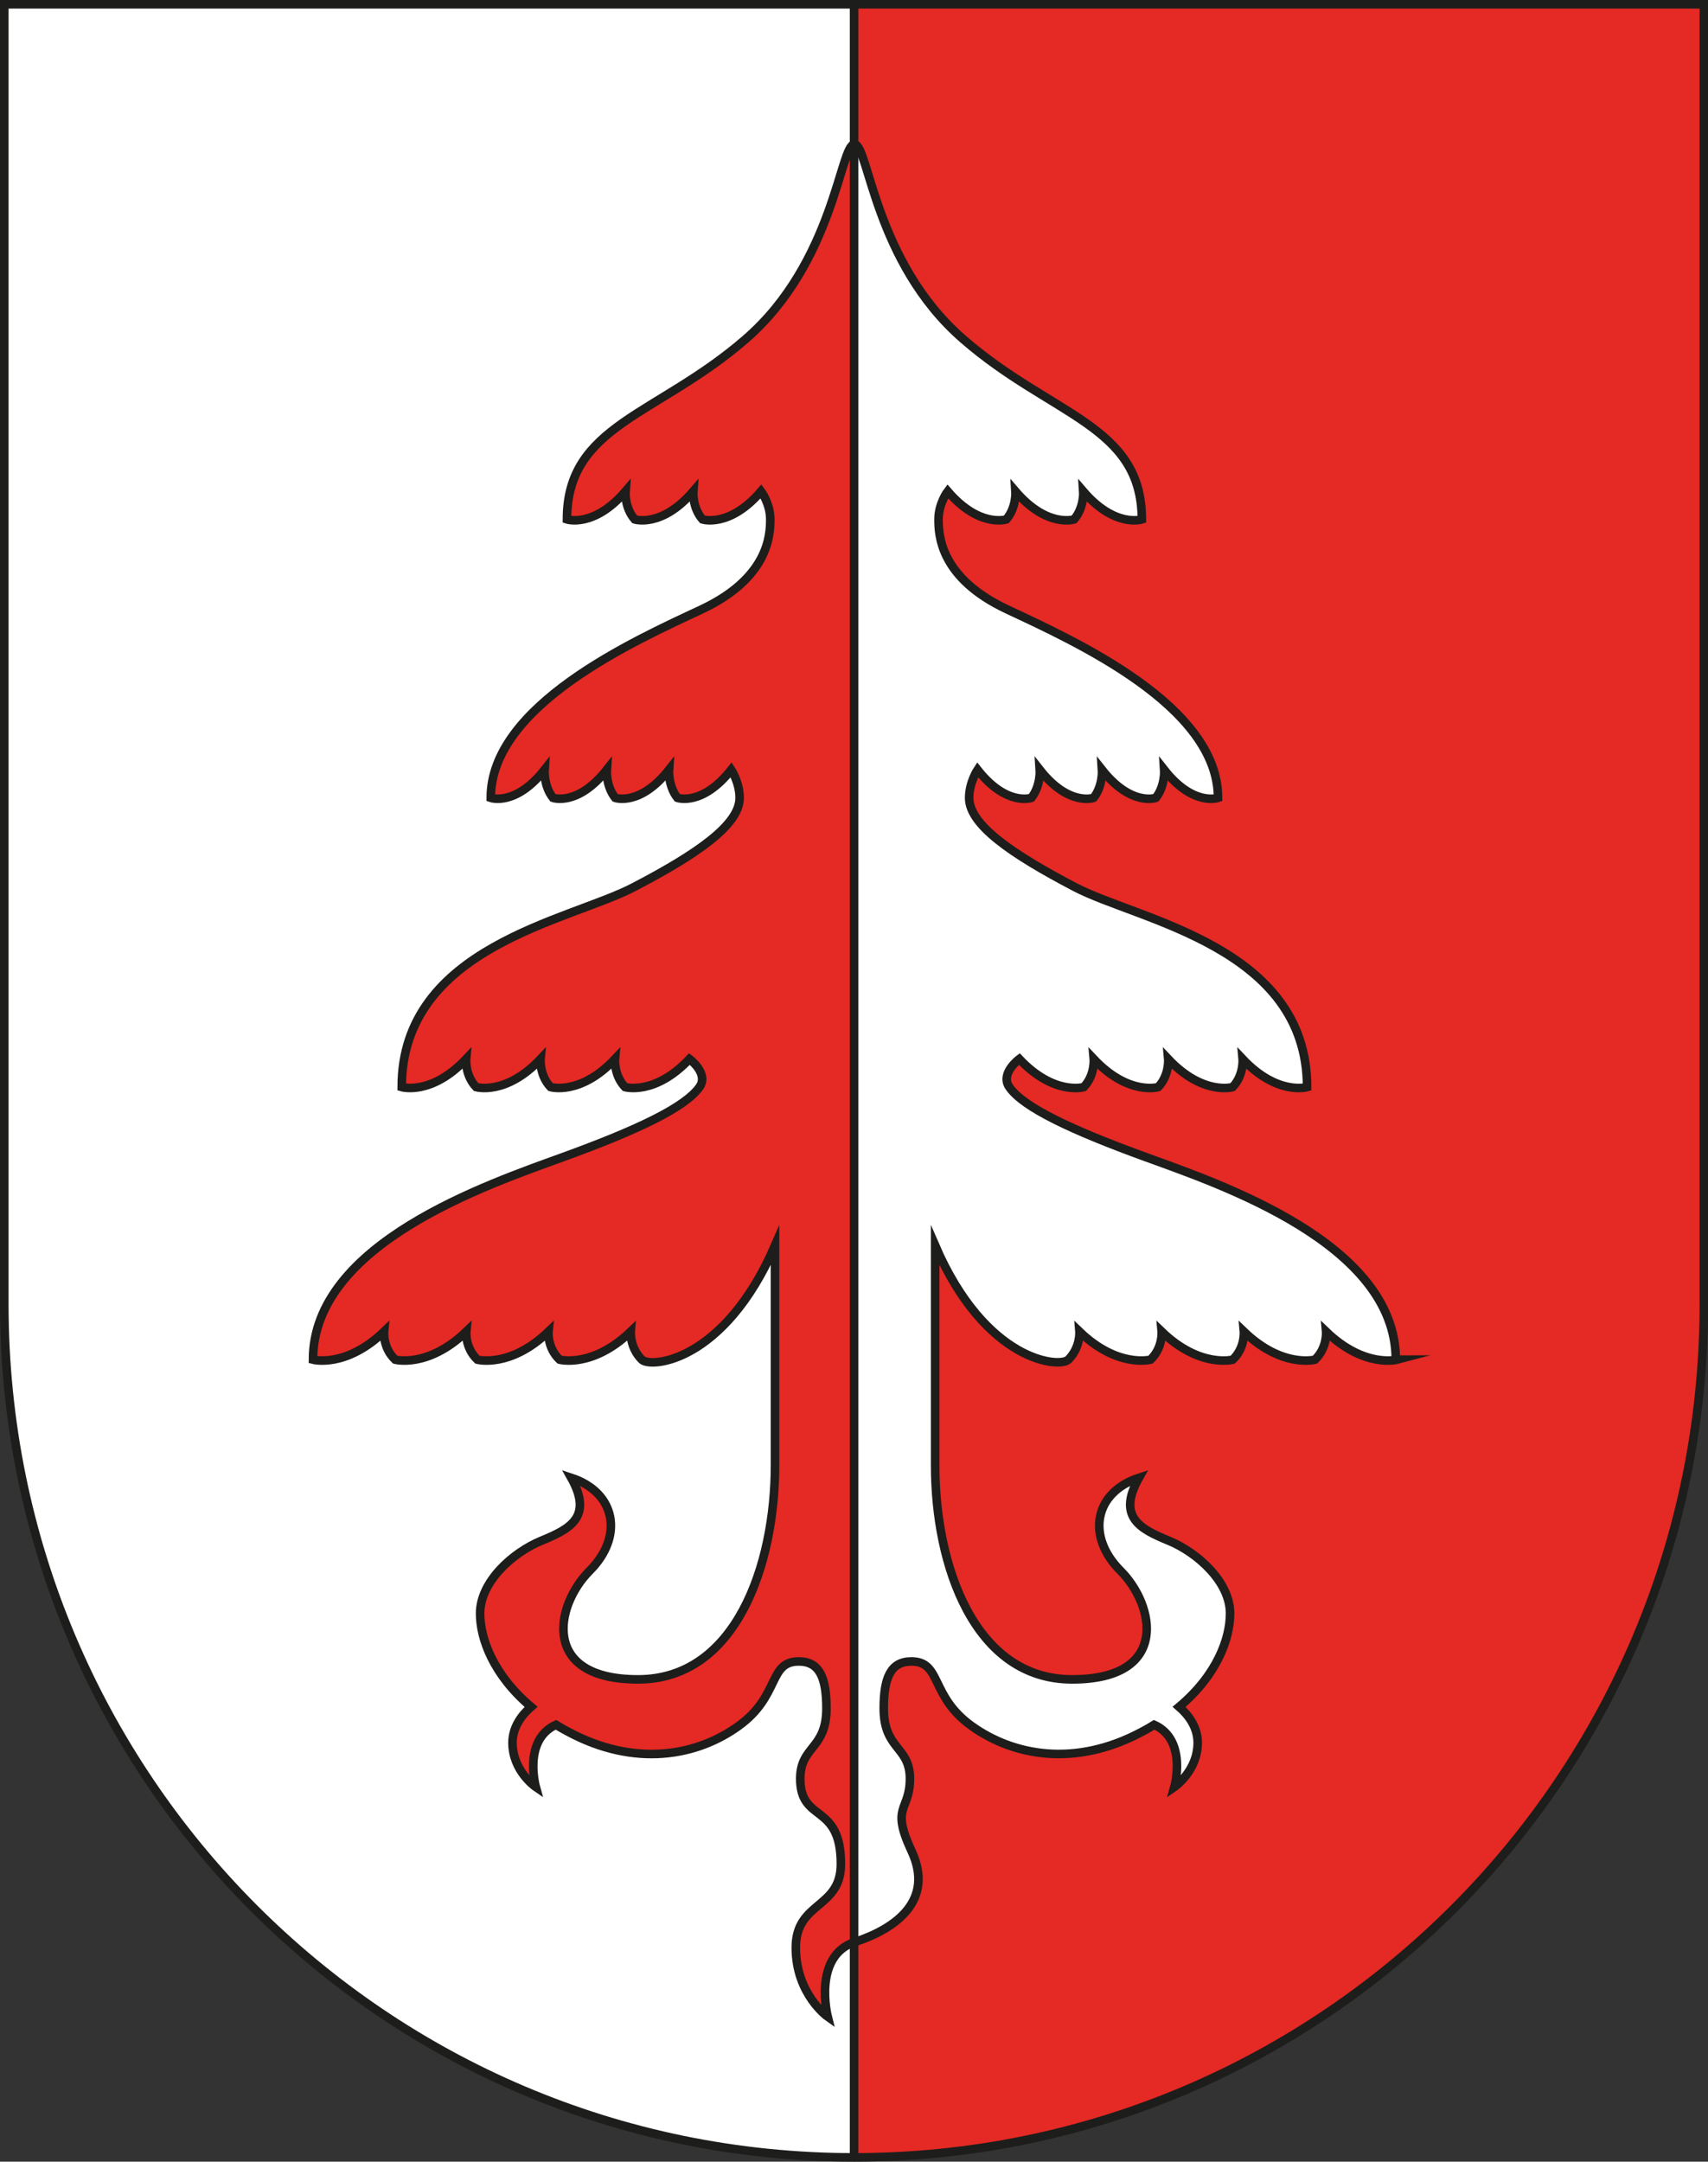
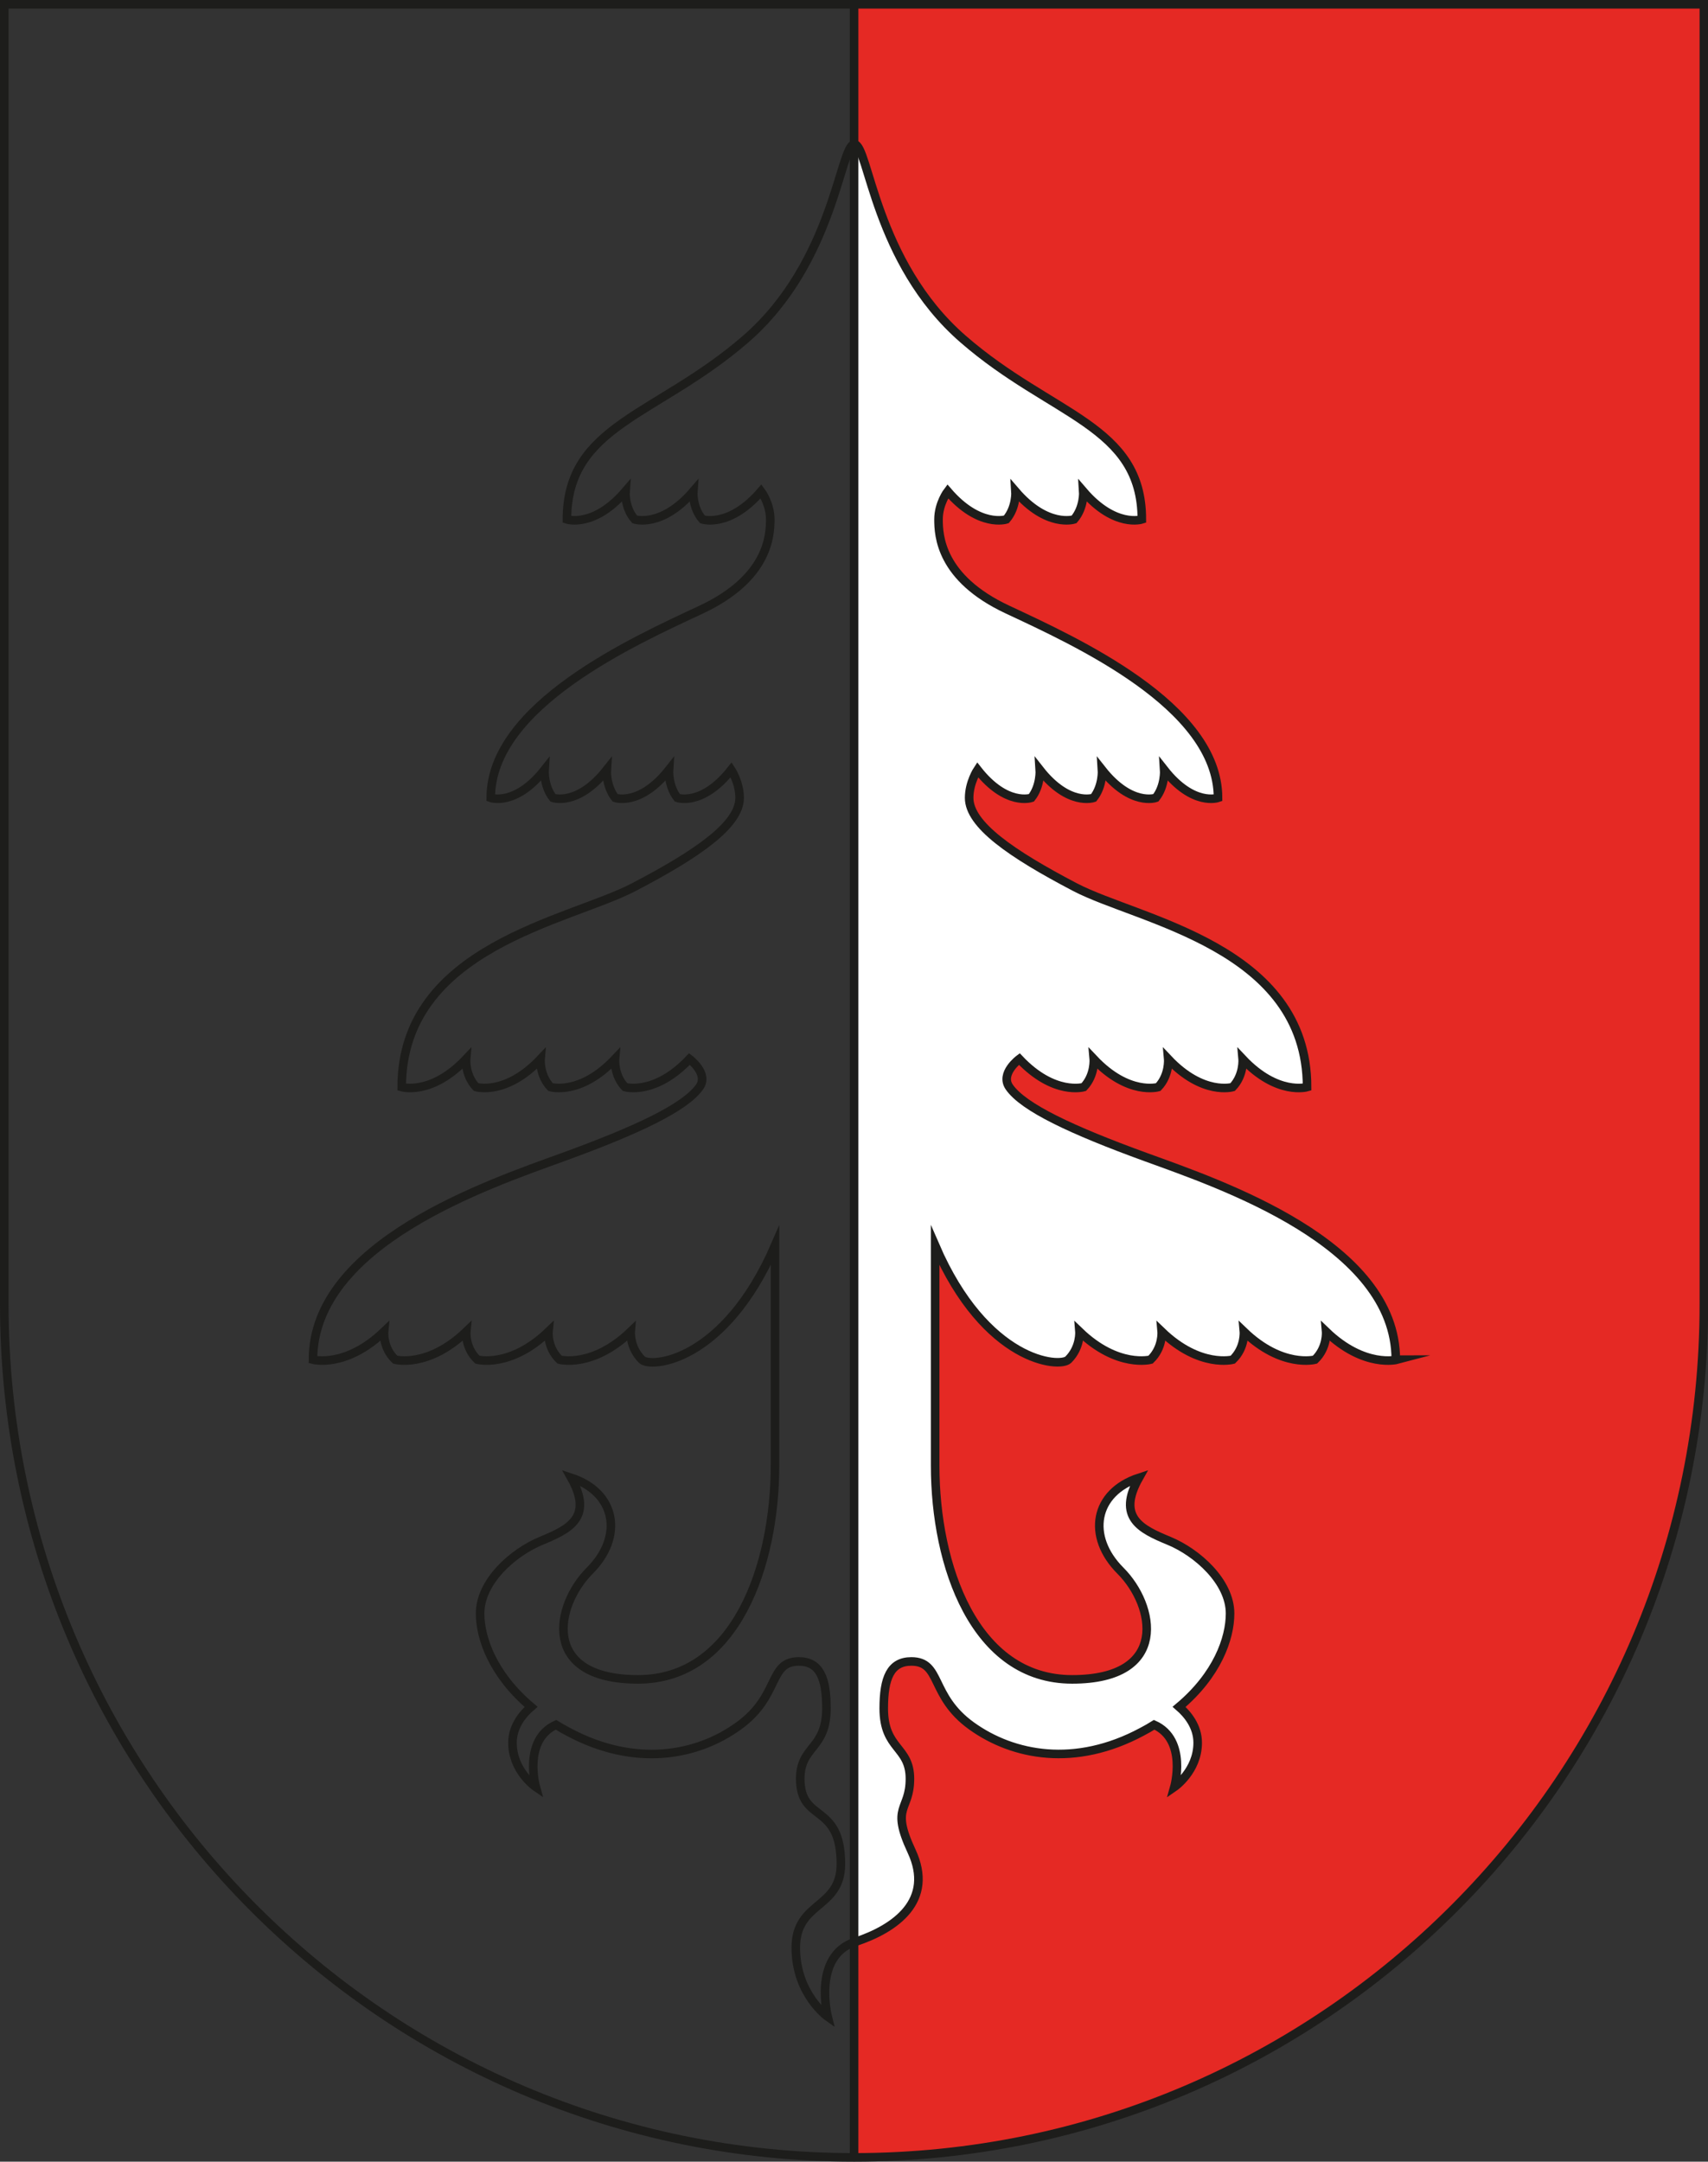
<svg xmlns="http://www.w3.org/2000/svg" id="Calque_2" data-name="Calque 2" viewBox="0 0 107.61 136.17">
  <rect x="0" y="0" width="107.61" height="136.17" fill="#333333" stroke="none" />
  <defs>
    <style>      .cls-1 {        stroke-miterlimit: 13;      }      .cls-1, .cls-2 {        fill: none;        stroke: #1d1d1b;        stroke-width: .54px;      }      .cls-3 {        fill: #e52924;      }      .cls-3, .cls-4 {        stroke-width: 0px;      }      .cls-4 {        fill: #fff;      }    </style>
  </defs>
  <g id="Calque_1-2" data-name="Calque 1">
    <g>
      <g id="layer1">
-         <path id="path3357" class="cls-4" d="M.27.27v81.89c0,29.68,23.97,53.74,53.54,53.74s53.54-24.06,53.54-53.74V.27H.27Z" />
        <path id="path3359" class="cls-3" d="M53.81,135.9c29.57,0,53.54-24.06,53.54-53.74V.27h-53.54v135.63h0Z" />
      </g>
      <g id="layer2">
        <g id="g2571">
          <path id="path2510" class="cls-4" d="M87.94,85.65c0-7.33-11.05-11.05-15.75-12.76-4.7-1.71-7.71-3.13-8.6-4.41-.6-.86.63-1.77.63-1.77,2.19,2.32,4.06,1.77,4.06,1.77.72-.76.63-1.77.63-1.77,2.19,2.32,4.06,1.77,4.06,1.77.72-.76.63-1.77.63-1.77,2.19,2.32,4.06,1.77,4.06,1.77.72-.76.63-1.77.63-1.77,2.19,2.32,4.06,1.77,4.06,1.77,0-8.84-10.58-10.49-14.61-12.59-4.03-2.11-6.68-3.94-6.68-5.63,0-.97.53-1.77.53-1.77,1.82,2.32,3.39,1.77,3.39,1.77.6-.76.53-1.77.53-1.77,1.82,2.32,3.39,1.77,3.39,1.77.6-.76.53-1.77.53-1.77,1.83,2.32,3.39,1.77,3.39,1.77.6-.76.53-1.77.53-1.77,1.82,2.32,3.39,1.77,3.39,1.77,0-5.81-9.02-9.87-13.26-11.86-4.24-1.98-4.35-4.67-4.35-5.68s.58-1.77.58-1.77c1.99,2.32,3.69,1.77,3.69,1.77.65-.76.58-1.77.58-1.77,1.99,2.32,3.69,1.77,3.69,1.77.65-.76.58-1.77.58-1.77,1.99,2.32,3.69,1.77,3.69,1.77,0-5.95-5.68-6.5-11.26-11.36-5.59-4.85-5.95-12.27-6.85-12.27v113.24c2.56-.84,5.02-2.61,3.56-5.73-1.34-2.87-.1-2.5-.1-4.55s-1.65-1.83-1.65-4.43c0-1.92.43-2.96,1.74-2.96,1.92,0,1.16,2.17,3.79,4.06,2.63,1.89,6.53,2.63,10.74.37.27-.14.53-.29.77-.44,2.11.95,1.27,3.92,1.27,3.92,0,0,1.47-1.01,1.47-2.79,0-1.02-.63-1.79-1.17-2.26,2.39-2.01,3.21-4.3,3.21-5.88,0-2.01-2.08-3.85-3.85-4.58-1.77-.73-3.3-1.47-1.89-3.97-2.81.92-3.33,3.69-1.16,5.86,2.17,2.17,3.11,6.84-3.05,6.84s-8.63-7.18-8.63-13.46v-11.81h0v-2.06c3.19,7.37,7.85,7.72,8.39,7.19.78-.78.7-1.77.7-1.77,2.41,2.32,4.48,1.77,4.48,1.77.79-.76.7-1.77.7-1.77,2.41,2.32,4.48,1.77,4.48,1.77.79-.76.7-1.77.7-1.77,2.41,2.32,4.48,1.77,4.48,1.77.79-.76.7-1.77.7-1.77,2.41,2.32,4.48,1.77,4.48,1.77Z" />
-           <path id="path2512" class="cls-3" d="M46.96,21.36c-5.59,4.85-11.26,5.4-11.26,11.36,0,0,1.7.55,3.69-1.77,0,0-.08,1.01.58,1.77,0,0,1.7.55,3.69-1.77,0,0-.08,1.01.58,1.77,0,0,1.7.55,3.69-1.77,0,0,.58.77.58,1.77s-.11,3.69-4.35,5.68c-4.24,1.98-13.26,6.04-13.26,11.86,0,0,1.56.55,3.39-1.77,0,0-.07,1.01.53,1.77,0,0,1.56.55,3.39-1.77,0,0-.07,1.01.53,1.77,0,0,1.56.55,3.39-1.77,0,0-.07,1.01.53,1.77,0,0,1.56.55,3.39-1.77,0,0,.53.8.53,1.77,0,1.69-2.65,3.53-6.68,5.63-4.03,2.11-14.61,3.75-14.61,12.59,0,0,1.87.55,4.06-1.77,0,0-.09,1.01.63,1.77,0,0,1.87.55,4.06-1.77,0,0-.09,1.01.63,1.77,0,0,1.87.55,4.06-1.77,0,0-.09,1.01.63,1.77,0,0,1.87.55,4.06-1.77,0,0,1.24.92.63,1.77-.91,1.28-3.89,2.7-8.6,4.41-4.7,1.71-15.75,5.43-15.75,12.76,0,0,2.06.55,4.48-1.77,0,0-.1,1.01.7,1.77,0,0,2.06.55,4.48-1.77,0,0-.1,1.01.7,1.77,0,0,2.06.55,4.48-1.77,0,0-.1,1.01.7,1.77,0,0,2.06.55,4.48-1.77,0,0-.08.99.7,1.77.54.54,5.19.18,8.39-7.19v13.84c0,6.29-2.47,13.49-8.63,13.49s-5.22-4.67-3.05-6.84c2.17-2.17,1.65-4.94-1.16-5.86,1.4,2.5-.12,3.24-1.89,3.97-1.77.73-3.85,2.56-3.85,4.58,0,1.58.83,3.87,3.21,5.88-.54.47-1.17,1.24-1.17,2.26,0,1.79,1.47,2.79,1.47,2.79,0,0-.83-2.97,1.27-3.92.25.15.5.3.77.44,4.21,2.26,8.12,1.53,10.74-.37,2.63-1.89,1.86-4.06,3.79-4.06,1.31,0,1.74,1.04,1.74,2.96,0,2.59-1.65,2.35-1.65,4.43,0,2.81,2.56,1.48,2.56,5.37,0,2.84-2.84,2.34-2.84,5.27s2.01,4.35,2.01,4.35c0,0-.97-3.83,1.72-4.71V9.09c-.9,0-1.26,7.42-6.85,12.27Z" />
          <path id="path2514" class="cls-1" d="M87.94,85.65c0-7.33-11.05-11.05-15.75-12.76-4.7-1.71-7.71-3.13-8.6-4.41-.6-.86.63-1.77.63-1.77,2.19,2.32,4.06,1.77,4.06,1.77.72-.76.63-1.77.63-1.77,2.19,2.32,4.06,1.77,4.06,1.77.72-.76.63-1.77.63-1.77,2.19,2.32,4.06,1.77,4.06,1.77.72-.76.63-1.77.63-1.77,2.19,2.32,4.06,1.77,4.06,1.77,0-8.84-10.58-10.49-14.61-12.59-4.03-2.11-6.68-3.94-6.68-5.63,0-.97.53-1.77.53-1.77,1.82,2.32,3.39,1.77,3.39,1.77.6-.76.53-1.77.53-1.77,1.82,2.32,3.39,1.77,3.39,1.77.6-.76.53-1.77.53-1.77,1.83,2.32,3.39,1.77,3.39,1.77.6-.76.53-1.77.53-1.77,1.82,2.32,3.39,1.77,3.39,1.77,0-5.81-9.02-9.87-13.26-11.86-4.24-1.98-4.35-4.67-4.35-5.68s.58-1.77.58-1.77c1.99,2.32,3.69,1.77,3.69,1.77.65-.76.58-1.77.58-1.77,1.99,2.32,3.69,1.77,3.69,1.77.65-.76.58-1.77.58-1.77,1.99,2.32,3.69,1.77,3.69,1.77,0-5.95-5.68-6.5-11.26-11.36-5.59-4.85-5.95-12.27-6.85-12.27s-1.26,7.42-6.85,12.27c-5.59,4.85-11.26,5.4-11.26,11.36,0,0,1.7.55,3.69-1.77,0,0-.08,1.01.58,1.77,0,0,1.7.55,3.69-1.77,0,0-.08,1.01.58,1.77,0,0,1.7.55,3.69-1.77,0,0,.58.77.58,1.77s-.11,3.69-4.35,5.68c-4.24,1.98-13.26,6.04-13.26,11.86,0,0,1.56.55,3.39-1.77,0,0-.07,1.01.53,1.77,0,0,1.56.55,3.39-1.77,0,0-.07,1.01.53,1.77,0,0,1.56.55,3.39-1.77,0,0-.07,1.01.53,1.77,0,0,1.56.55,3.39-1.77,0,0,.53.8.53,1.77,0,1.69-2.65,3.53-6.68,5.63-4.03,2.11-14.61,3.75-14.61,12.59,0,0,1.87.55,4.06-1.77,0,0-.09,1.01.63,1.77,0,0,1.87.55,4.06-1.77,0,0-.09,1.01.63,1.77,0,0,1.87.55,4.06-1.77,0,0-.09,1.01.63,1.77,0,0,1.87.55,4.06-1.77,0,0,1.24.92.63,1.77-.91,1.28-3.89,2.7-8.6,4.41-4.7,1.71-15.75,5.43-15.75,12.76,0,0,2.06.55,4.48-1.77,0,0-.1,1.01.7,1.77,0,0,2.06.55,4.48-1.77,0,0-.1,1.01.7,1.77,0,0,2.06.55,4.48-1.77,0,0-.1,1.01.7,1.77,0,0,2.06.55,4.48-1.77,0,0-.08.99.7,1.77.54.54,5.19.18,8.39-7.19v13.84c0,6.29-2.47,13.49-8.63,13.49s-5.22-4.67-3.05-6.84c2.17-2.17,1.65-4.94-1.16-5.86,1.4,2.5-.12,3.24-1.89,3.97-1.77.73-3.85,2.56-3.85,4.58,0,1.58.83,3.87,3.21,5.88-.54.47-1.17,1.24-1.17,2.26,0,1.79,1.47,2.79,1.47,2.79,0,0-.83-2.97,1.27-3.92.25.15.5.3.77.44,4.21,2.26,8.12,1.53,10.74-.37,2.63-1.89,1.86-4.06,3.79-4.06,1.31,0,1.74,1.04,1.74,2.96,0,2.59-1.65,2.35-1.65,4.43,0,2.81,2.56,1.48,2.56,5.37,0,2.84-2.84,2.34-2.84,5.27s2.01,4.35,2.01,4.35c0,0-.97-3.83,1.72-4.71,2.56-.84,5.02-2.61,3.56-5.73-1.34-2.87-.1-2.5-.1-4.55s-1.65-1.83-1.65-4.43c0-1.92.43-2.96,1.74-2.96,1.92,0,1.16,2.17,3.79,4.06,2.63,1.89,6.53,2.63,10.74.37.27-.14.53-.29.77-.44,2.11.95,1.27,3.92,1.27,3.92,0,0,1.47-1.01,1.47-2.79,0-1.02-.63-1.79-1.17-2.26,2.39-2.01,3.21-4.3,3.21-5.88,0-2.01-2.08-3.85-3.85-4.58-1.77-.73-3.3-1.47-1.89-3.97-2.81.92-3.33,3.69-1.16,5.86,2.17,2.17,3.11,6.84-3.05,6.84s-8.63-7.18-8.63-13.46v-11.81h0v-2.06c3.19,7.37,7.85,7.72,8.39,7.19.78-.78.7-1.77.7-1.77,2.41,2.32,4.48,1.77,4.48,1.77.79-.76.7-1.77.7-1.77,2.41,2.32,4.48,1.77,4.48,1.77.79-.76.7-1.77.7-1.77,2.41,2.32,4.48,1.77,4.48,1.77.79-.76.7-1.77.7-1.77,2.41,2.32,4.48,1.77,4.48,1.77Z" />
        </g>
        <line id="line2631" class="cls-2" x1="53.81" y1=".27" x2="53.81" y2="135.9" />
      </g>
      <g id="layer4">
        <path id="path3239" class="cls-2" d="M.27.27v81.89c0,29.68,23.97,53.74,53.54,53.74s53.54-24.06,53.54-53.74V.27H.27Z" />
      </g>
    </g>
  </g>
</svg>